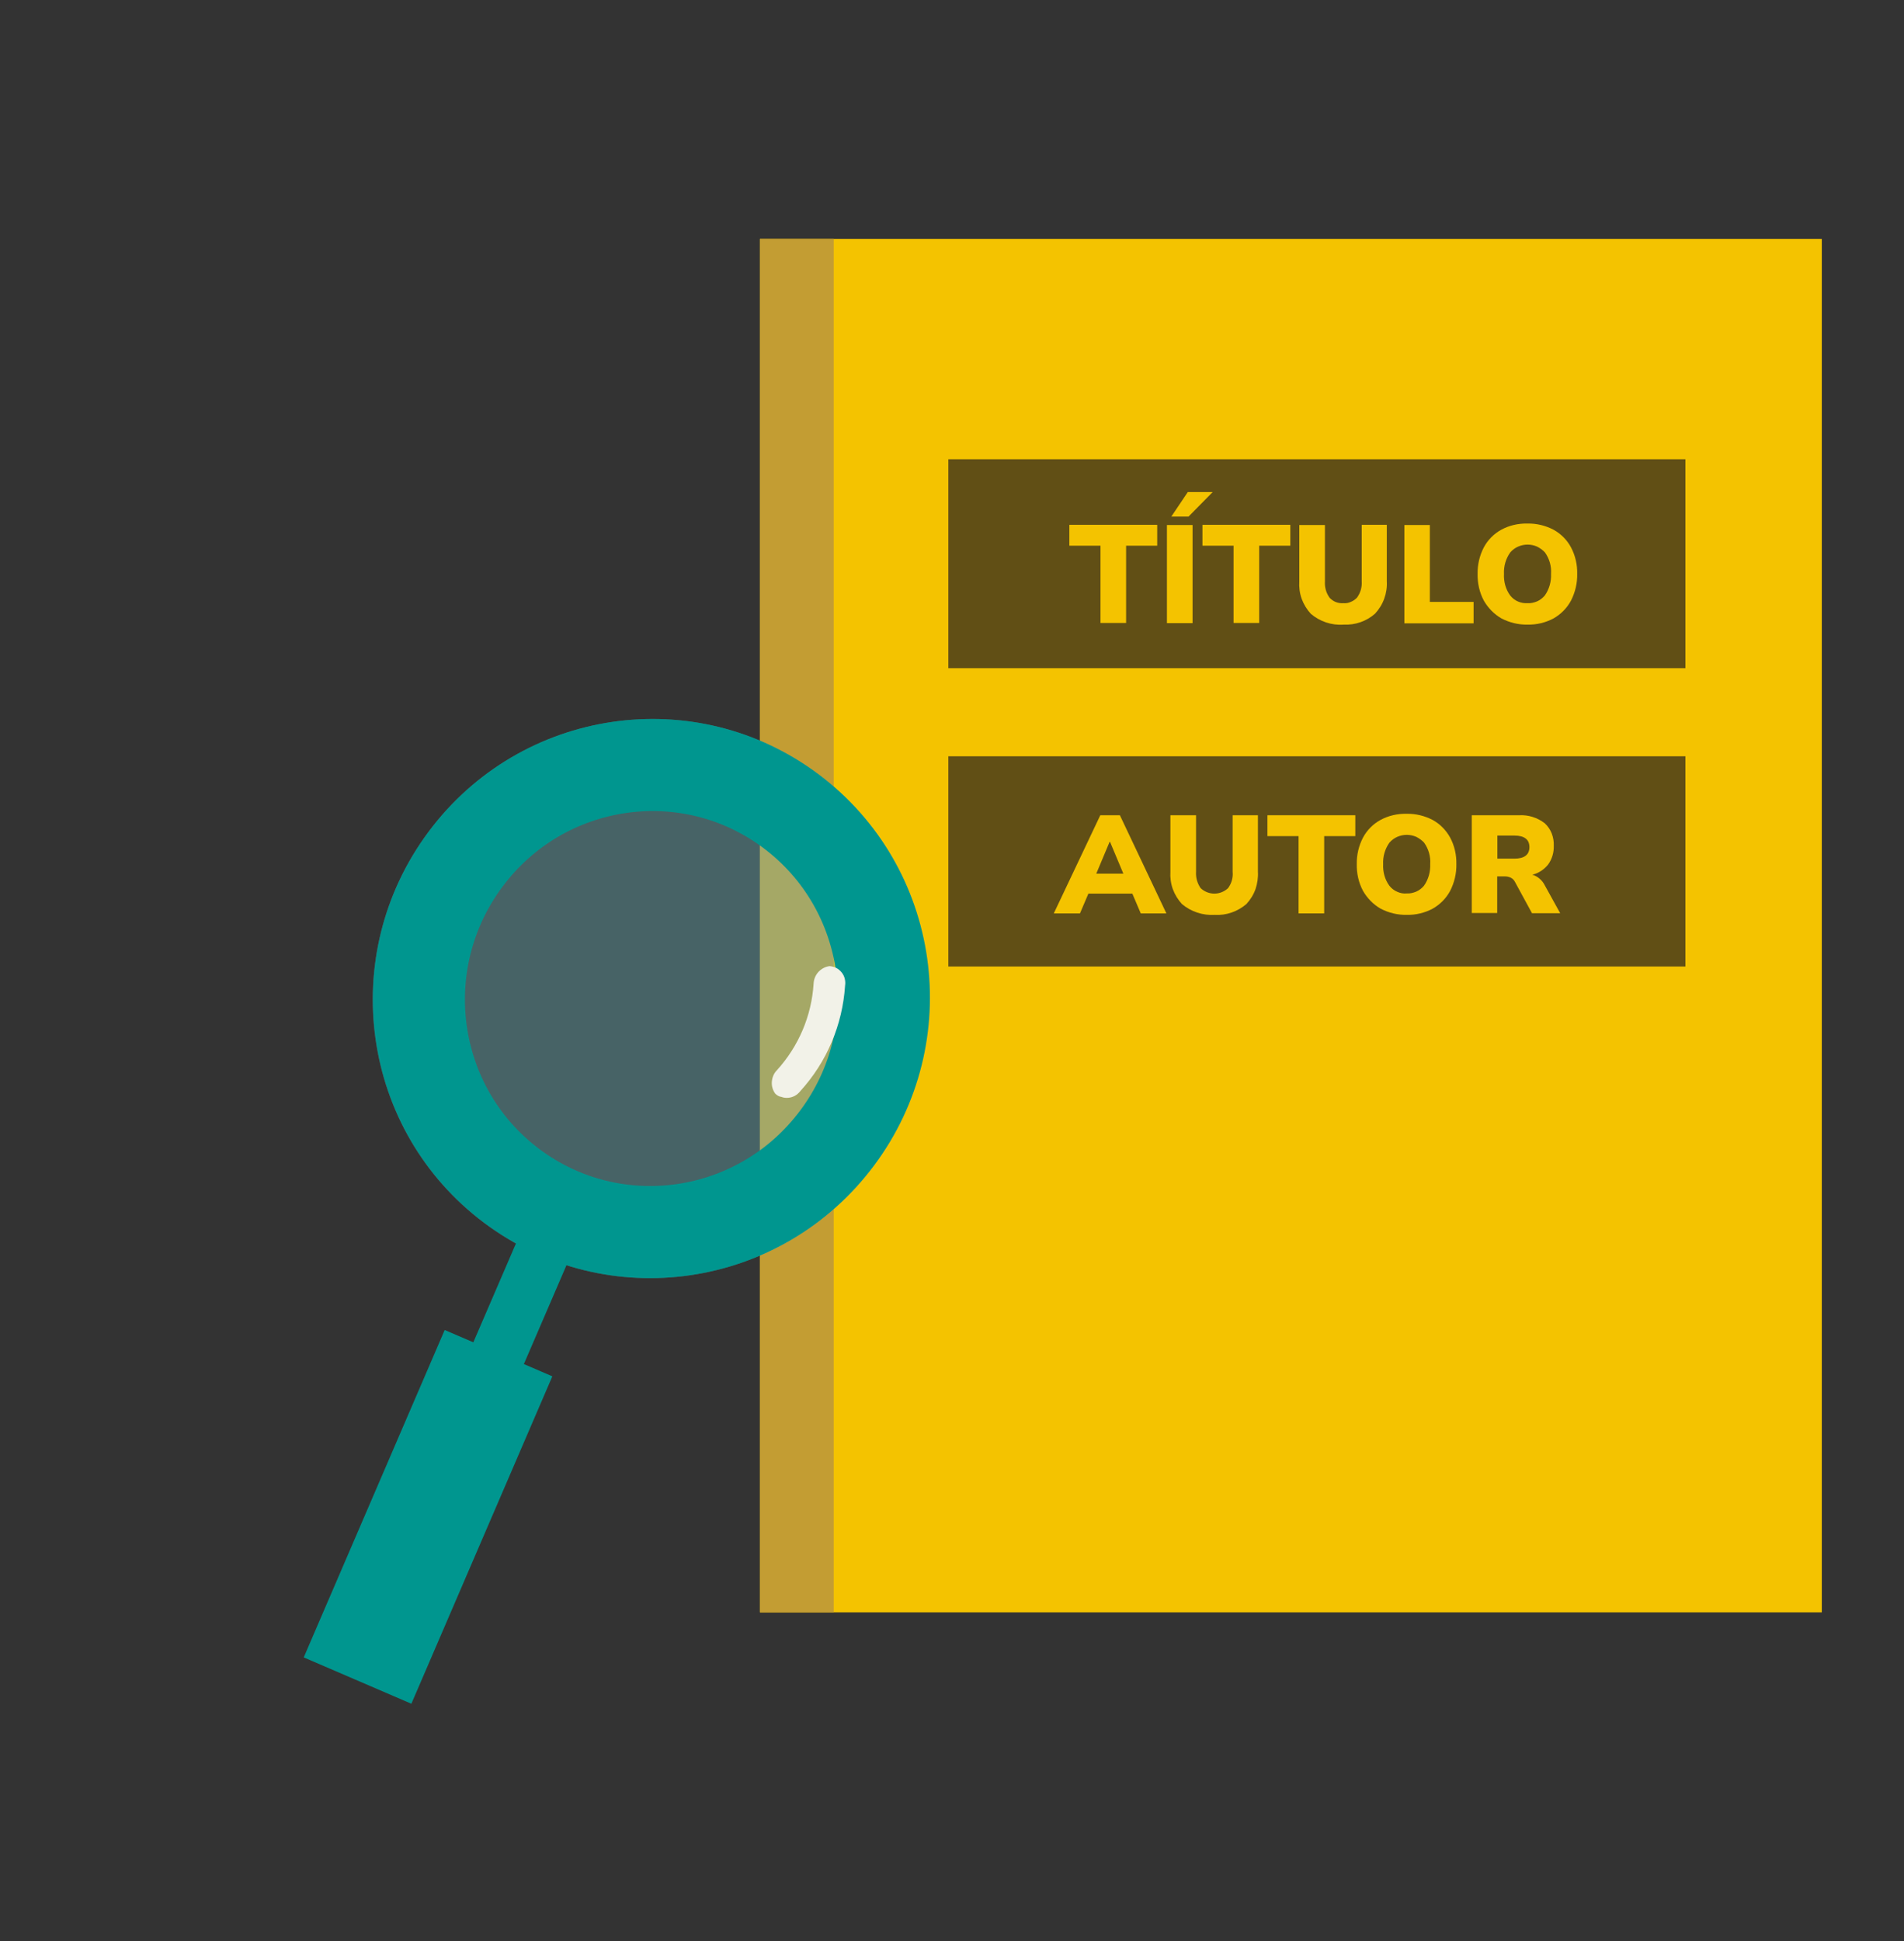
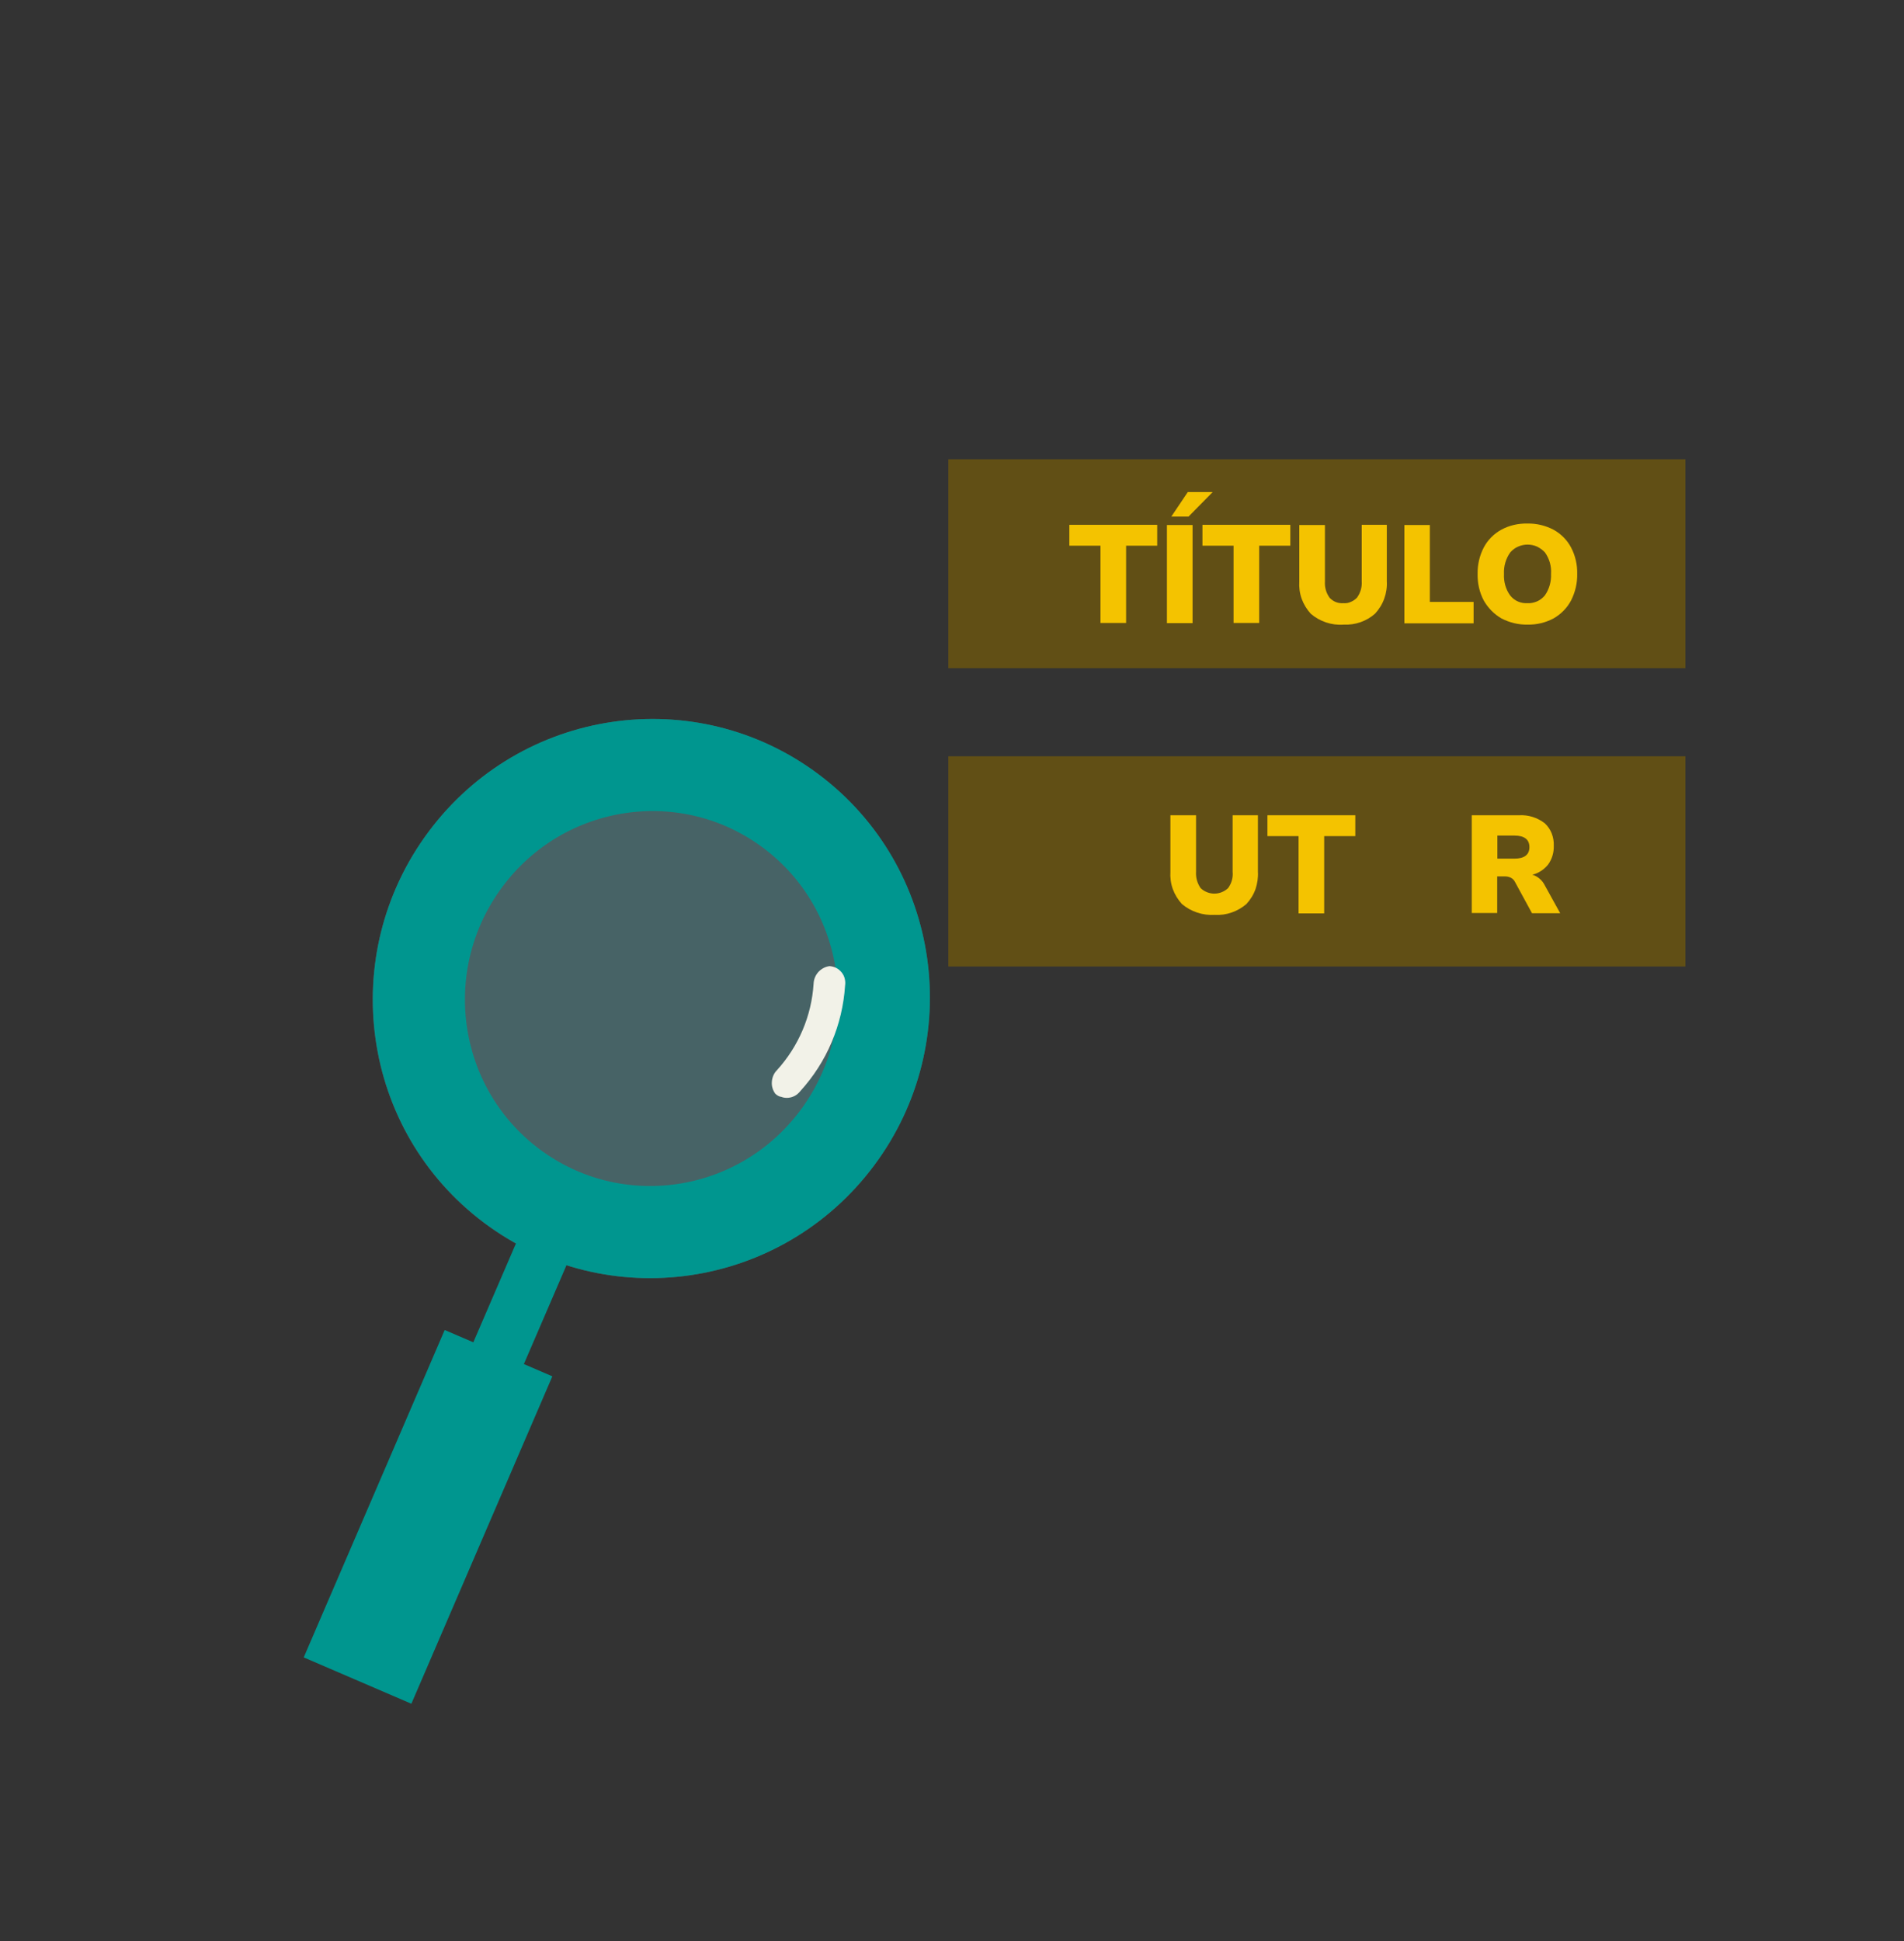
<svg xmlns="http://www.w3.org/2000/svg" xmlns:xlink="http://www.w3.org/1999/xlink" version="1.1" id="Layer_1" x="0px" y="0px" viewBox="0 0 104 106" style="enable-background:new 0 0 104 106;" xml:space="preserve">
  <rect x="0" y="0" width="104" height="106" fill="#333333" stroke="none" />
  <style type="text/css">
	.st0{fill:#F4C300;}
	.st1{fill:#614F15;}
	.st2{fill:#C39D33;}
	.st3{clip-path:url(#SVGID_00000027566762046654106600000006882068471090961303_);}
	.st4{opacity:0.35;fill:#6EBEC5;enable-background:new    ;}
	.st5{fill:#00968F;}
	.st6{fill:none;stroke:#00968F;stroke-width:5.03;stroke-miterlimit:10;}
	.st7{fill:#F2F2E8;}
</style>
  <g>
-     <path class="st0" d="M99.51,13.05h-58v75h58V13.05z" />
    <path class="st1" d="M92.06,25.08H51.8v11.41h40.26V25.08z" />
    <path class="st1" d="M92.06,41.3H51.8v11.48h40.26V41.3z" />
-     <path class="st2" d="M45.54,13.05h-4.03v75h4.03V13.05z" />
    <path class="st0" d="M60.11,34.03V29.8h-1.7v-1.14h4.8v1.14h-1.7v4.22H60.11z" />
    <path class="st0" d="M63.74,34.03v-5.36h1.4v5.36H63.74z M63.98,28.21l0.9-1.34h1.36l-1.32,1.34H63.98z" />
    <path class="st0" d="M67.38,34.03V29.8h-1.7v-1.14h4.8v1.14h-1.7v4.22H67.38z" />
    <path class="st0" d="M73.39,34.11c-0.65,0.05-1.3-0.17-1.79-0.59c-0.22-0.24-0.39-0.52-0.5-0.82c-0.11-0.31-0.15-0.63-0.13-0.95   v-3.08h1.4v3.09c-0.02,0.32,0.07,0.63,0.26,0.89c0.1,0.1,0.21,0.18,0.34,0.23c0.13,0.05,0.27,0.07,0.41,0.06   c0.14,0.01,0.28-0.01,0.4-0.07c0.13-0.05,0.24-0.13,0.34-0.23c0.19-0.26,0.28-0.57,0.26-0.89v-3.09h1.37v3.08   c0.02,0.32-0.03,0.65-0.14,0.95c-0.11,0.31-0.28,0.58-0.5,0.82C74.64,33.93,74.02,34.14,73.39,34.11z" />
    <path class="st0" d="M76.71,34.03v-5.36h1.39v4.2h2.39v1.17H76.71z" />
    <path class="st0" d="M83.44,34.11c-0.5,0.01-0.99-0.11-1.43-0.34c-0.4-0.23-0.73-0.57-0.96-0.97c-0.24-0.45-0.35-0.95-0.34-1.46   c-0.01-0.51,0.11-1.01,0.34-1.45c0.22-0.41,0.55-0.74,0.95-0.96c0.44-0.24,0.93-0.35,1.43-0.34c0.5-0.01,0.99,0.11,1.43,0.34   c0.4,0.22,0.74,0.56,0.95,0.96c0.24,0.45,0.35,0.95,0.34,1.45c0.01,0.51-0.11,1.01-0.34,1.46c-0.22,0.41-0.55,0.74-0.95,0.97   C84.43,34,83.94,34.12,83.44,34.11z M83.44,32.94c0.18,0.01,0.35-0.03,0.52-0.1c0.16-0.07,0.3-0.18,0.42-0.32   c0.24-0.34,0.36-0.76,0.34-1.18c0.03-0.42-0.09-0.83-0.33-1.17c-0.12-0.13-0.27-0.24-0.43-0.32c-0.16-0.07-0.34-0.11-0.52-0.11   c-0.18,0-0.36,0.04-0.52,0.11c-0.16,0.07-0.31,0.18-0.43,0.32c-0.24,0.34-0.36,0.75-0.34,1.17c-0.02,0.42,0.09,0.84,0.34,1.18   c0.11,0.14,0.26,0.26,0.43,0.33C83.08,32.92,83.26,32.95,83.44,32.94z" />
-     <path class="st0" d="M57.56,49.88l2.54-5.36h1.07l2.54,5.36h-1.4l-0.46-1.08h-2.4l-0.46,1.08H57.56z M60.61,45.97l-0.73,1.74h1.48   l-0.73-1.74H60.61z" />
    <path class="st0" d="M66.35,49.96c-0.65,0.04-1.29-0.17-1.79-0.59c-0.22-0.24-0.39-0.52-0.5-0.82c-0.11-0.31-0.15-0.63-0.13-0.95   v-3.08h1.4v3.09c-0.02,0.32,0.07,0.63,0.25,0.89c0.2,0.19,0.47,0.3,0.75,0.3c0.28,0,0.55-0.11,0.75-0.3   c0.19-0.26,0.28-0.57,0.25-0.89v-3.09h1.38v3.08c0.02,0.32-0.03,0.65-0.13,0.95c-0.11,0.31-0.28,0.58-0.5,0.82   C67.6,49.78,66.98,50,66.35,49.96z" />
    <path class="st0" d="M70.93,49.88v-4.22h-1.7v-1.14h4.8v1.14h-1.7v4.22H70.93z" />
-     <path class="st0" d="M76.84,49.96c-0.5,0.01-0.99-0.11-1.43-0.34c-0.4-0.23-0.73-0.57-0.96-0.97c-0.24-0.45-0.35-0.95-0.34-1.46   c-0.01-0.51,0.11-1.01,0.34-1.45c0.22-0.41,0.55-0.74,0.95-0.96c0.44-0.24,0.93-0.35,1.43-0.34c0.5-0.01,0.99,0.11,1.43,0.34   c0.4,0.22,0.73,0.56,0.95,0.96c0.24,0.45,0.35,0.95,0.34,1.45c0.01,0.51-0.11,1.01-0.34,1.46c-0.22,0.41-0.55,0.74-0.95,0.97   C77.83,49.85,77.34,49.97,76.84,49.96z M76.84,48.79c0.18,0.01,0.35-0.03,0.52-0.1c0.16-0.07,0.3-0.18,0.42-0.32   c0.24-0.34,0.36-0.76,0.34-1.18c0.03-0.42-0.09-0.83-0.33-1.17c-0.12-0.13-0.27-0.24-0.43-0.32c-0.16-0.07-0.34-0.11-0.52-0.11   c-0.18,0-0.36,0.04-0.52,0.11c-0.16,0.07-0.31,0.18-0.43,0.32c-0.24,0.34-0.36,0.75-0.34,1.17c-0.02,0.42,0.09,0.84,0.34,1.18   c0.11,0.14,0.26,0.26,0.43,0.33C76.47,48.77,76.66,48.81,76.84,48.79z" />
    <path class="st0" d="M80.39,49.88v-5.36h2.58c0.51-0.03,1.01,0.13,1.41,0.44c0.17,0.16,0.3,0.35,0.38,0.56   c0.08,0.21,0.12,0.44,0.11,0.67c0.01,0.36-0.09,0.71-0.3,1.01c-0.22,0.28-0.52,0.48-0.87,0.57c0.15,0.04,0.29,0.12,0.4,0.22   c0.12,0.1,0.21,0.22,0.28,0.36l0.84,1.52h-1.54l-0.93-1.71c-0.05-0.1-0.13-0.18-0.23-0.23c-0.1-0.05-0.21-0.07-0.32-0.07h-0.42v2   H80.39z M81.79,46.89h0.93c0.55,0,0.82-0.22,0.82-0.63s-0.27-0.63-0.82-0.63h-0.93V46.89z" />
    <g>
      <defs>
        <rect id="SVGID_1_" x="2.3" y="49.23" transform="matrix(0.396 -0.918 0.918 0.396 -41.61 67.936)" width="57.03" height="32.71" />
      </defs>
      <clipPath id="SVGID_00000021091653000108139540000010860703263849319600_">
        <use xlink:href="#SVGID_1_" style="overflow:visible;" />
      </clipPath>
      <g style="clip-path:url(#SVGID_00000021091653000108139540000010860703263849319600_);">
        <path class="st4" d="M47.74,63.65c5.04-6.76,3.69-16.33-3.03-21.36c-6.72-5.04-16.25-3.64-21.3,3.13s-3.69,16.33,3.03,21.36     C33.16,71.81,42.7,70.41,47.74,63.65z" />
        <path class="st5" d="M31.03,68.89l-2.76-1.19l-4.83,11.2l2.76,1.19L31.03,68.89z" />
        <path class="st5" d="M30.17,75.16l-5.88-2.53l-7.7,17.88l5.88,2.53L30.17,75.16z" />
        <path class="st6" d="M43.21,44.3c5.6,4.2,6.74,12.18,2.52,17.84c-4.22,5.66-12.18,6.82-17.78,2.62     c-5.6-4.2-6.74-12.18-2.52-17.84C29.65,41.26,37.61,40.1,43.21,44.3z" />
        <path class="st7" d="M42.35,59.73c-0.14-0.19-0.21-0.42-0.19-0.66c0.02-0.24,0.11-0.46,0.28-0.63c1.18-1.3,1.89-2.96,2-4.72     c0.01-0.24,0.1-0.46,0.26-0.64c0.16-0.17,0.37-0.29,0.61-0.32c0.13,0.01,0.25,0.04,0.37,0.1c0.11,0.06,0.21,0.14,0.29,0.24     c0.08,0.1,0.14,0.21,0.17,0.34c0.03,0.12,0.04,0.25,0.02,0.38c-0.14,2.15-1,4.18-2.45,5.77c-0.08,0.1-0.18,0.19-0.29,0.25     c-0.11,0.06-0.24,0.1-0.36,0.11c-0.13,0.01-0.26,0-0.38-0.05C42.56,59.89,42.45,59.82,42.35,59.73z" />
      </g>
    </g>
  </g>
</svg>